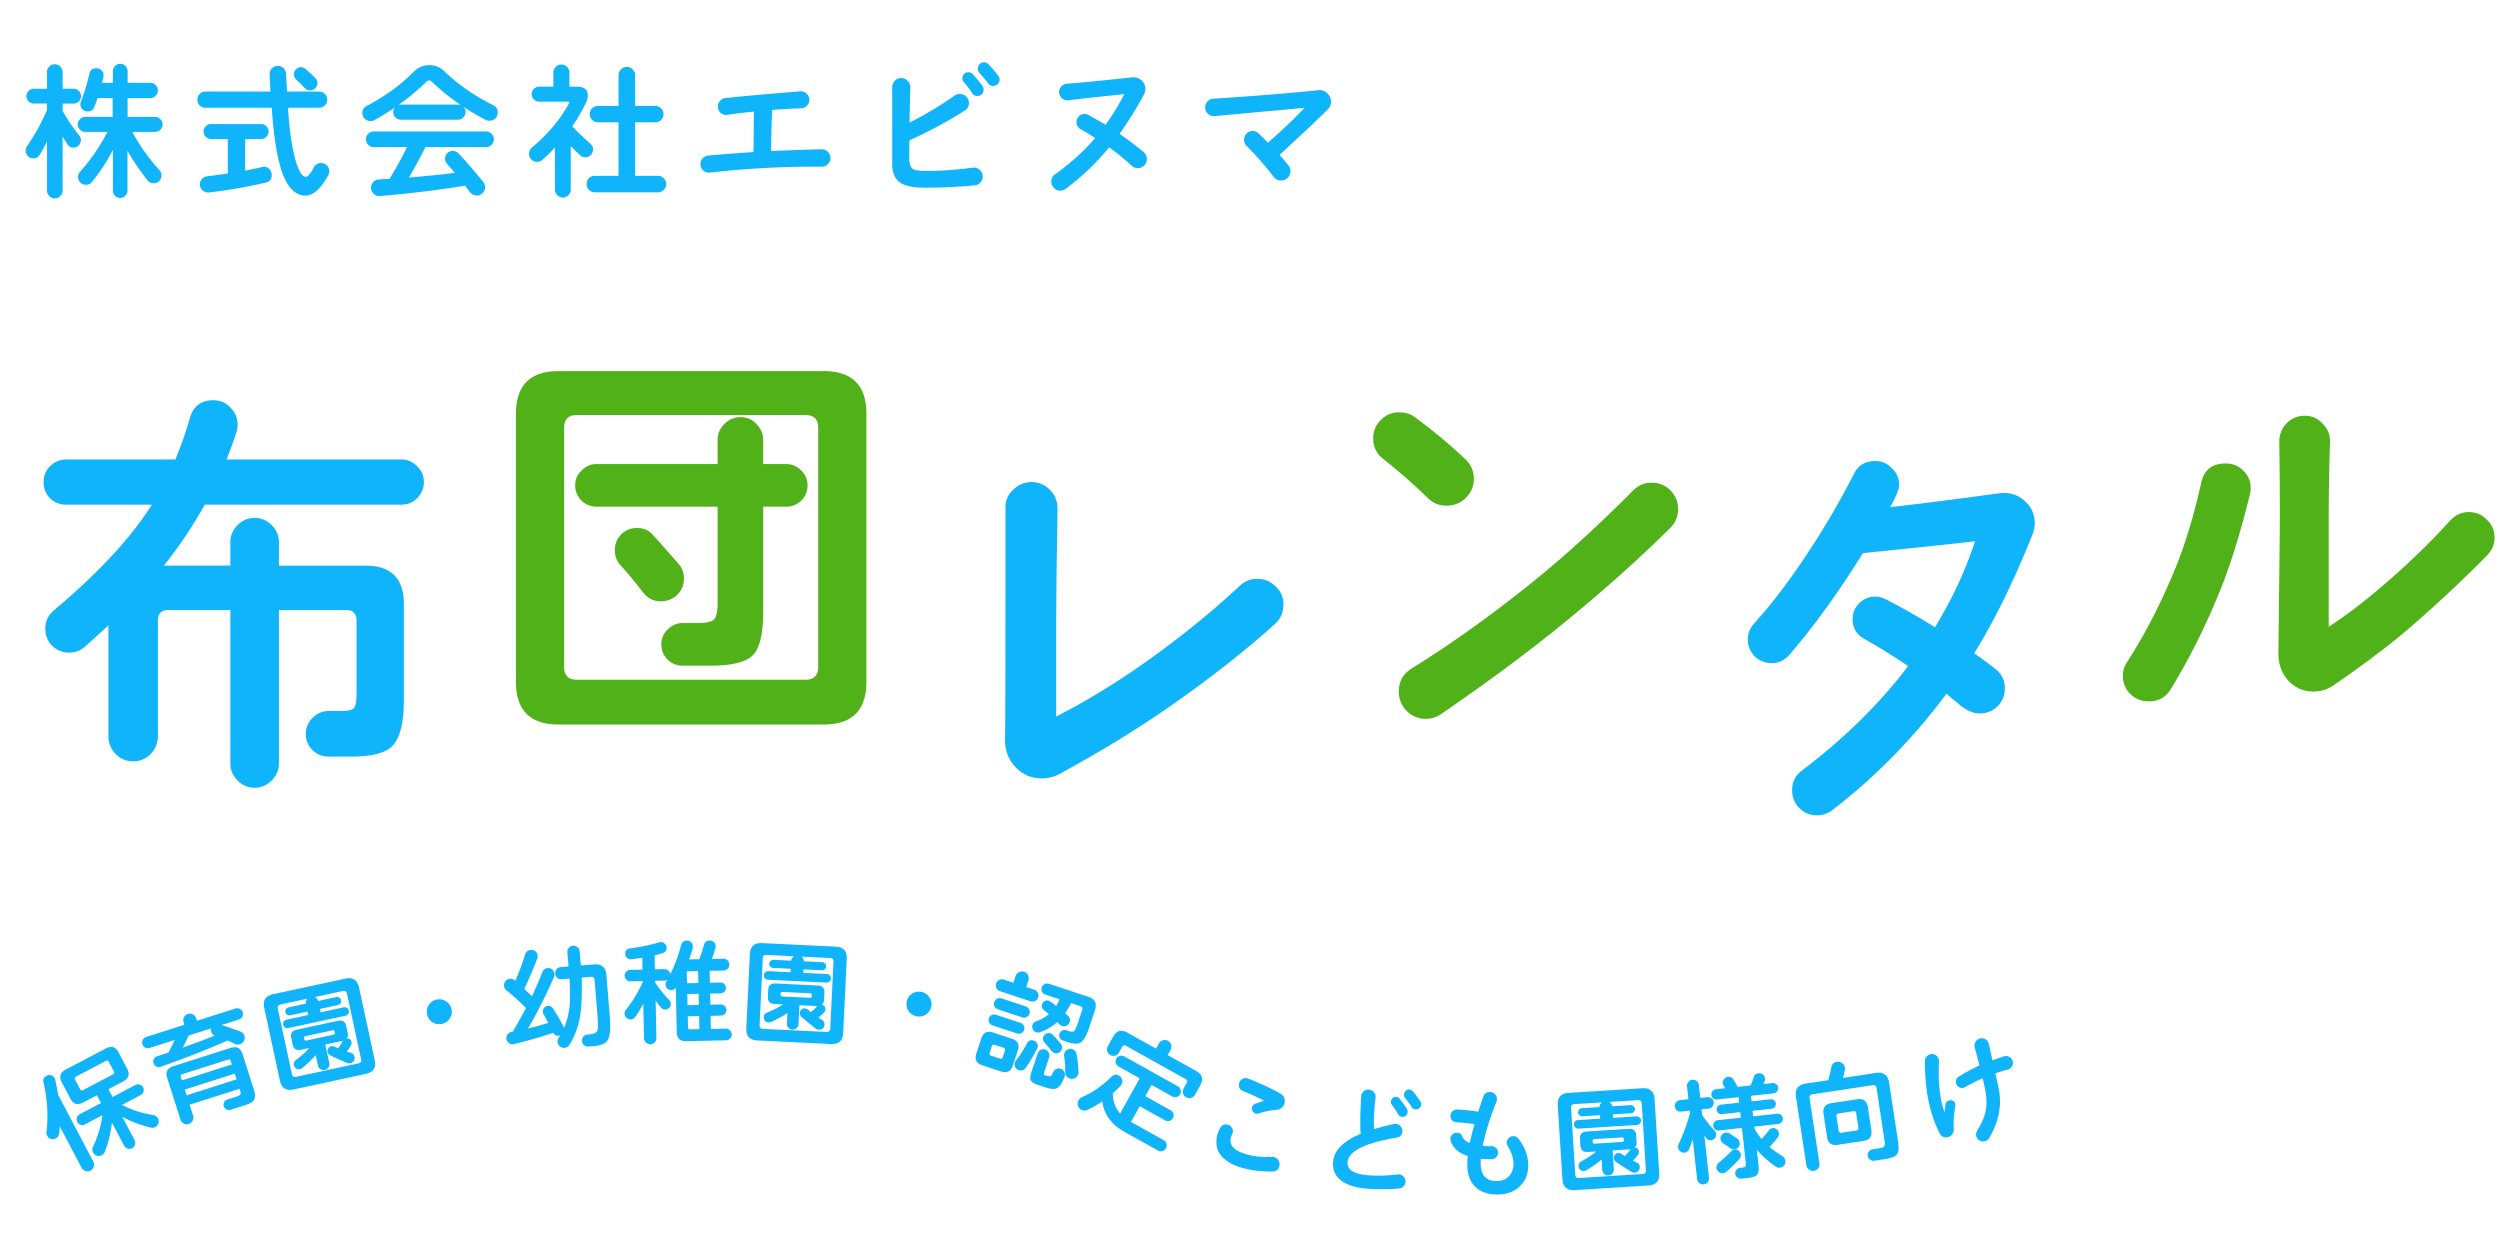
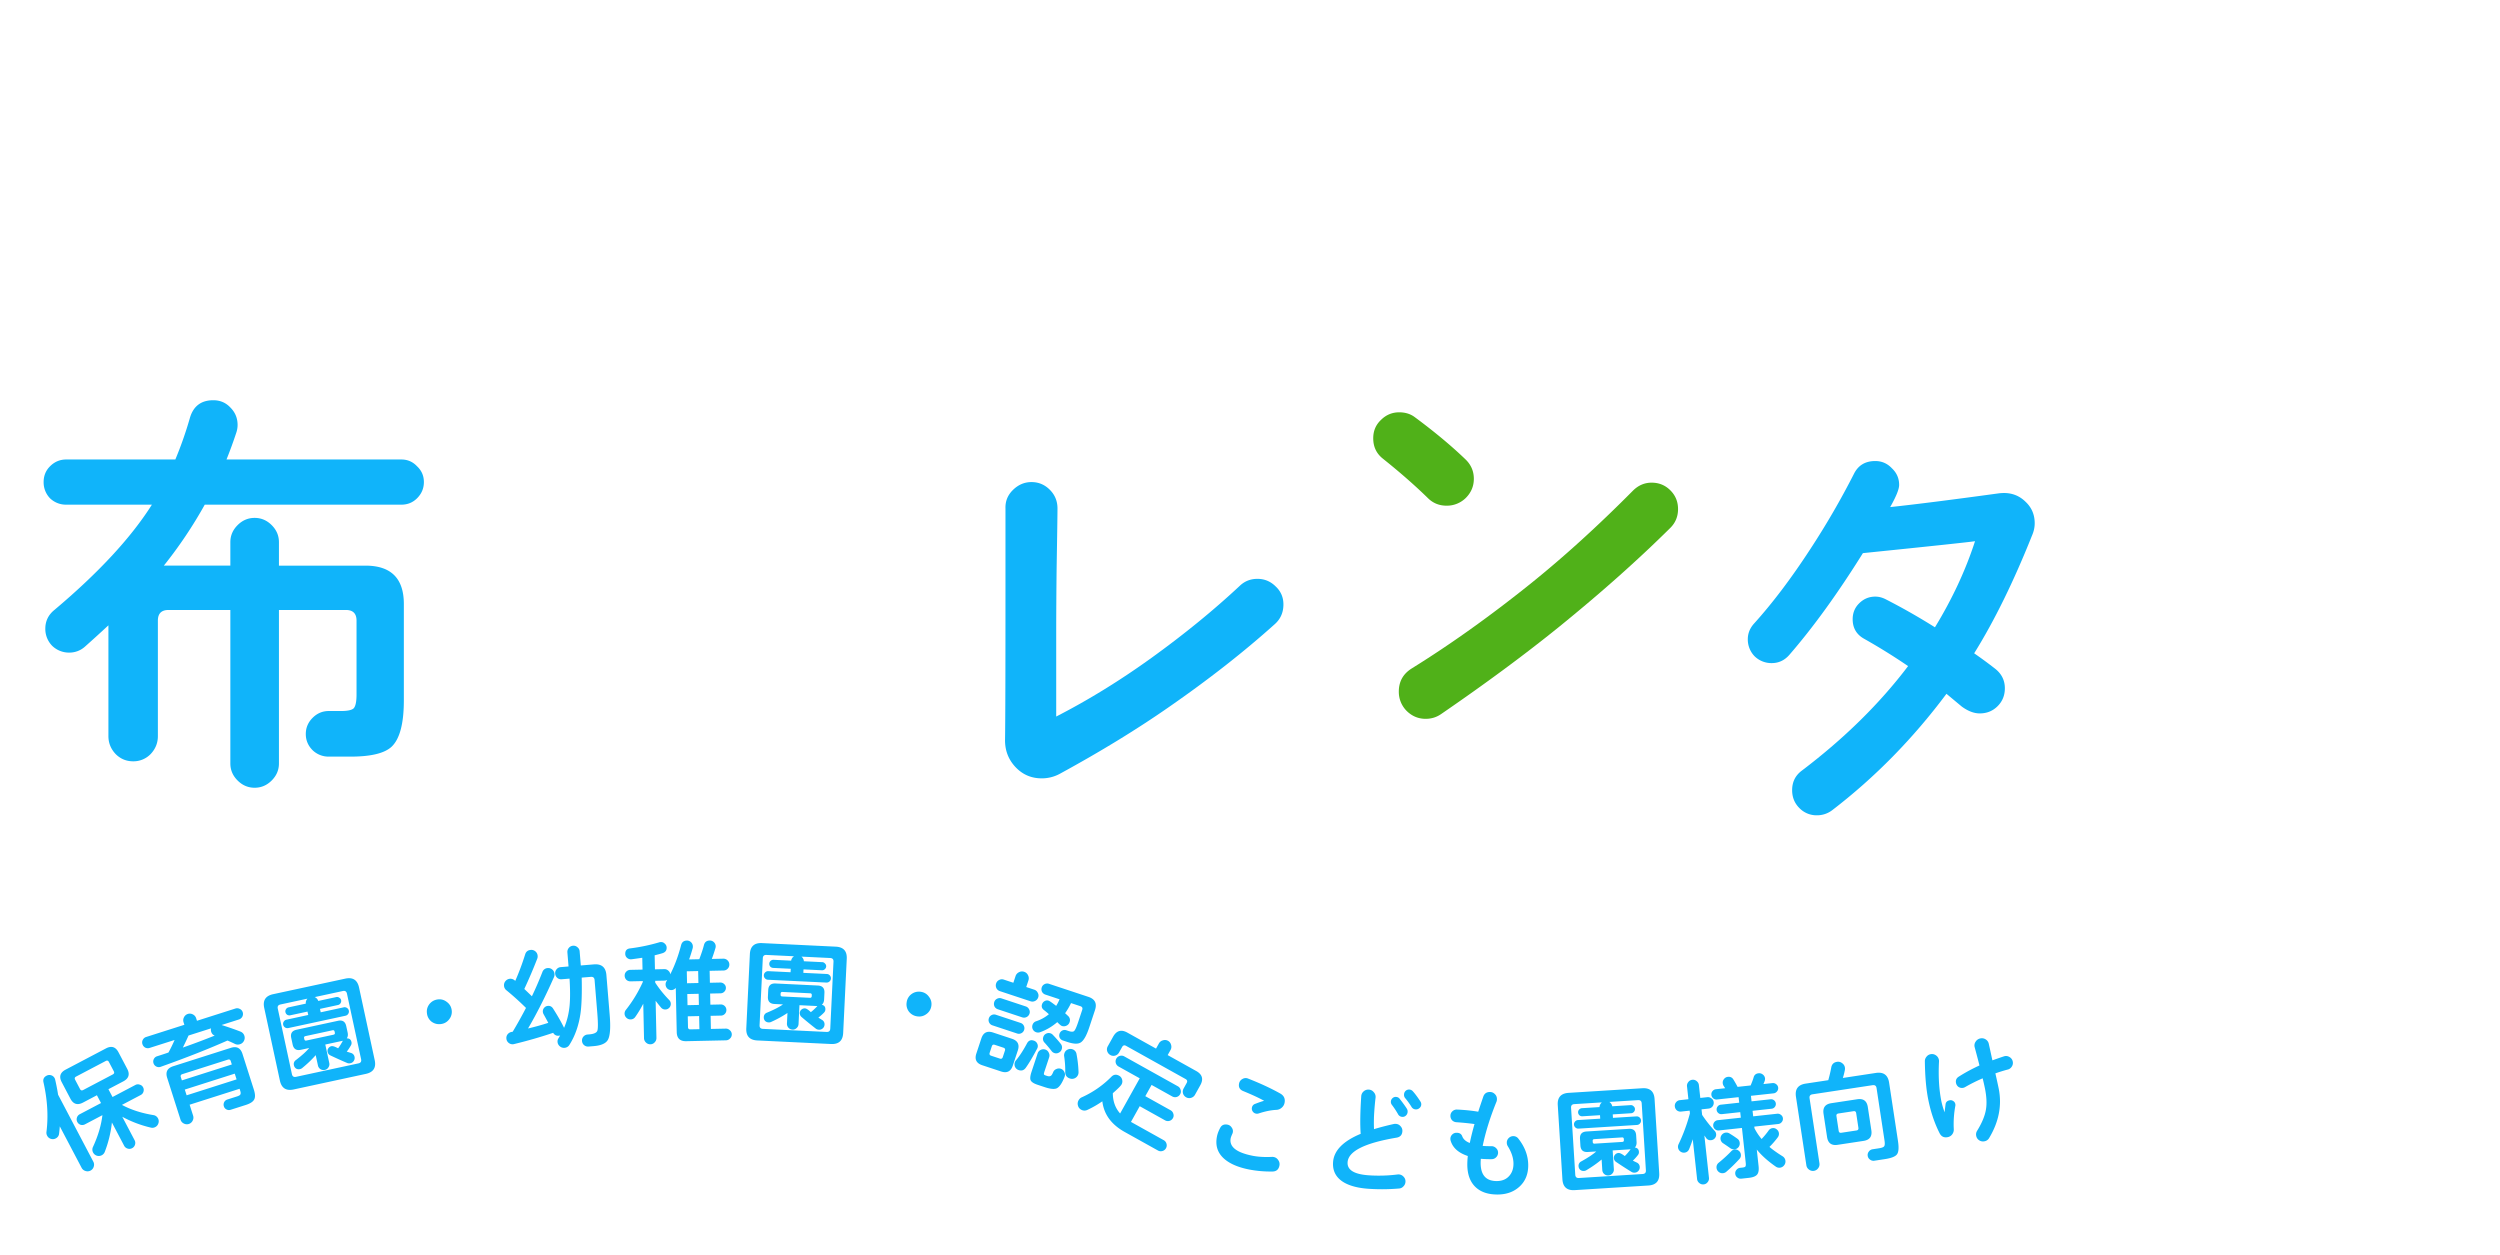
<svg xmlns="http://www.w3.org/2000/svg" width="267" height="134" fill="none">
-   <path d="M142.152 10.855c0 .327-.127.618-.38.872-1.268 1.246-2.975 2.852-5.12 4.818.243.264.555.628.936 1.093.158.19.237.402.237.634 0 .275-.1.513-.301.714a.947.947 0 0 1-.697.285.965.965 0 0 1-.809-.396 32.853 32.853 0 0 0-2.884-3.297.885.885 0 0 1-.27-.65c0-.264.09-.486.27-.666.18-.18.396-.269.65-.269.243 0 .454.085.634.254.264.253.597.586.998.998 1.543-1.363 2.848-2.604 3.915-3.724l-9.589.871a.892.892 0 0 1-.729-.237.906.906 0 0 1-.301-.682c0-.243.084-.454.253-.634.17-.19.376-.29.619-.301 4.194-.264 7.93-.565 11.205-.903.359-.043.676.063.951.317.275.242.412.544.412.903ZM122.483 16.989a.93.93 0 0 1-.285.681.898.898 0 0 1-.681.285.913.913 0 0 1-.65-.253 25.531 25.531 0 0 0-2.409-1.966 26.689 26.689 0 0 1-4.644 4.438.927.927 0 0 1-.571.19.929.929 0 0 1-.681-.285.927.927 0 0 1-.286-.681c0-.328.132-.587.397-.777 1.648-1.173 3.08-2.467 4.295-3.883-.55-.349-1.067-.66-1.553-.935a.823.823 0 0 1-.444-.76.84.84 0 0 1 .253-.619.84.84 0 0 1 .618-.254c.138 0 .275.037.413.111.686.38 1.294.73 1.822 1.046a24.78 24.78 0 0 0 1.997-3.28c-.75.084-1.886.206-3.407.364-.412.042-1.258.143-2.536.301a.923.923 0 0 1-.713-.206.875.875 0 0 1-.302-.681c0-.233.08-.433.238-.603a.89.89 0 0 1 .587-.285c.76-.053 1.886-.153 3.375-.301.867-.085 2.04-.206 3.519-.365.402-.052.75.043 1.046.286.296.243.444.56.444.95 0 .201-.053.402-.159.603a39.269 39.269 0 0 1-2.599 4.184c.951.655 1.812 1.31 2.584 1.966a.92.92 0 0 1 .332.729ZM106.761 8.493c0 .19-.069.354-.206.492a.703.703 0 0 1-.492.19.642.642 0 0 1-.555-.301c-.179-.264-.486-.629-.919-1.094a.66.66 0 0 1-.158-.46c0-.18.063-.332.19-.46a.603.603 0 0 1 .46-.205c.179 0 .332.063.459.19.338.328.692.74 1.062 1.236a.674.674 0 0 1 .159.412Zm-1.712 1.078c0 .19-.064.354-.19.492a.647.647 0 0 1-.476.19c-.243 0-.433-.111-.57-.333a9.21 9.21 0 0 0-.872-1.141.63.63 0 0 1-.159-.412c0-.18.059-.333.175-.46a.626.626 0 0 1 .459-.19.62.62 0 0 1 .476.206c.422.465.766.882 1.03 1.252a.654.654 0 0 1 .127.396Zm-.095 9.272c0 .243-.085.46-.254.65a.874.874 0 0 1-.602.301 55.035 55.035 0 0 1-5.183.253c-1.204 0-2.066-.142-2.583-.427-.698-.37-1.046-1.068-1.046-2.093V9.303a.93.93 0 0 1 .285-.682.93.93 0 0 1 .681-.285c.265 0 .492.1.682.301.2.19.296.423.285.697-.031 1.11-.058 2.362-.079 3.757 1.807-.92 3.413-1.881 4.818-2.885a.916.916 0 0 1 .555-.174c.264 0 .491.095.681.285.191.19.286.417.286.682a.907.907 0 0 1-.444.808c-1.68 1.088-3.65 2.15-5.912 3.186 0 .19-.005.575-.016 1.157v.76c0 .592.138.973.412 1.142.212.137.682.206 1.411.206 1.5 0 3.154-.117 4.961-.35a.916.916 0 0 1 .745.239c.211.18.317.412.317.697ZM88.692 16.862c0 .264-.09.486-.27.666a.904.904 0 0 1-.665.269h-.349c-2.25 0-4.316.058-6.197.174-2.07.127-3.867.28-5.388.46a.896.896 0 0 1-.714-.222.875.875 0 0 1-.3-.681c0-.243.078-.45.237-.619a.92.92 0 0 1 .602-.3c1.575-.138 3.18-.26 4.818-.365.022-1.406.037-2.848.048-4.327-.972.095-1.907.211-2.805.348a.872.872 0 0 1-.73-.206.856.856 0 0 1-.317-.681.85.85 0 0 1 .238-.602.849.849 0 0 1 .57-.301c.888-.096 2.257-.228 4.106-.397 1.712-.148 3.006-.253 3.883-.317a.852.852 0 0 1 .681.238c.201.18.302.402.302.666 0 .243-.09.454-.27.634a.9.9 0 0 1-.618.27c-.993.03-2.023.089-3.09.173-.064 1.638-.101 3.102-.112 4.39 1.511-.073 3.308-.137 5.39-.19a.83.83 0 0 1 .665.27c.19.18.285.396.285.65ZM71.163 19.651c0 .243-.09.45-.27.618a.817.817 0 0 1-.618.27h-6.751a.816.816 0 0 1-.618-.27.84.84 0 0 1-.254-.618.84.84 0 0 1 .254-.618.876.876 0 0 1 .618-.253h2.536v-5.722h-2.204a.876.876 0 0 1-.618-.254.876.876 0 0 1-.253-.618c0-.243.084-.449.253-.618a.876.876 0 0 1 .618-.253h2.204V8.034c0-.243.084-.45.253-.618.18-.18.391-.27.634-.27s.45.09.618.27c.18.169.27.375.27.618v3.28h2.155c.243 0 .45.085.618.254.17.17.254.375.254.618a.876.876 0 0 1-.254.618.841.841 0 0 1-.618.254h-2.155v5.722h2.44c.244 0 .45.09.619.269a.8.8 0 0 1 .27.602Zm-7.83-3.693a.85.85 0 0 1-.237.603.797.797 0 0 1-.587.237.813.813 0 0 1-.57-.237c-.38-.36-.708-.682-.983-.967v4.66a.772.772 0 0 1-.254.586.772.772 0 0 1-.586.254.823.823 0 0 1-.602-.254.797.797 0 0 1-.238-.586v-4.502c-.465.497-.914.935-1.347 1.316a.844.844 0 0 1-1.173-.032.823.823 0 0 1-.254-.602c0-.275.1-.497.302-.666 1.754-1.49 3.074-3.064 3.962-4.723.063-.127.026-.19-.111-.19H57.58a.76.76 0 0 1-.554-.238.778.778 0 0 1-.238-.57.76.76 0 0 1 .238-.555.76.76 0 0 1 .554-.238h1.522V7.748c0-.232.084-.433.253-.602.17-.169.37-.253.603-.253.232 0 .433.084.602.253.169.17.253.37.253.602v1.506h.761c.803 0 1.205.317 1.205.951 0 .254-.08.539-.238.856-.518 1.025-.993 1.833-1.426 2.425.538.581 1.183 1.2 1.933 1.854.19.17.285.375.285.618ZM53.158 12.028a.876.876 0 0 1-.253.618.84.84 0 0 1-.619.253.875.875 0 0 1-.396-.095 22.743 22.743 0 0 1-2.44-1.426c.18.158.269.36.269.602 0 .222-.08.412-.238.57a.778.778 0 0 1-.57.239h-6.102a.778.778 0 0 1-.571-.238.778.778 0 0 1-.238-.57c0-.191.053-.355.159-.492a25.05 25.05 0 0 1-2.187 1.347.848.848 0 0 1-.413.095.823.823 0 0 1-.602-.253.823.823 0 0 1-.253-.603c0-.348.153-.602.46-.76 1.954-1.025 3.608-2.225 4.96-3.598.497-.507 1.067-.761 1.712-.761.634 0 1.173.217 1.617.65 1.436 1.395 3.175 2.604 5.214 3.63.328.158.491.422.491.792Zm-.412 2.837a.823.823 0 0 1-.253.602.797.797 0 0 1-.587.238H45.44c-.38.782-.967 1.865-1.76 3.249 1.649-.127 3.281-.29 4.898-.491-.328-.38-.608-.703-.84-.967a.82.82 0 0 1-.206-.555c0-.222.079-.412.237-.57a.772.772 0 0 1 .587-.254c.253 0 .48.11.681.333a60.988 60.988 0 0 1 2.584 2.995c.127.159.19.344.19.555 0 .243-.09.45-.27.618a.817.817 0 0 1-.617.27c-.265 0-.508-.122-.73-.365-.18-.232-.354-.465-.523-.697-2.61.443-5.642.813-9.097 1.11a.831.831 0 0 1-.666-.239.862.862 0 0 1-.285-.65.85.85 0 0 1 .238-.602c.169-.18.37-.274.602-.285.454-.021.835-.042 1.141-.063a40.911 40.911 0 0 0 1.87-3.392h-3.566a.797.797 0 0 1-.586-.238.85.85 0 0 1-.238-.602c0-.222.08-.412.238-.57a.772.772 0 0 1 .586-.254h11.998c.233 0 .428.084.587.253a.755.755 0 0 1 .253.57ZM49.26 11.25a23.942 23.942 0 0 1-3.154-2.536.379.379 0 0 0-.27-.127.424.424 0 0 0-.3.143 24.017 24.017 0 0 1-2.964 2.473.863.863 0 0 1 .238-.032h6.102c.126 0 .243.026.348.08ZM33.901 8.874a.76.76 0 0 1-.238.554.734.734 0 0 1-.538.222.741.741 0 0 1-.587-.253 18.065 18.065 0 0 0-.903-.904.727.727 0 0 1-.238-.554c0-.212.069-.391.206-.54a.734.734 0 0 1 .539-.221c.18 0 .343.063.491.19.402.338.75.66 1.046.967a.733.733 0 0 1 .222.539Zm1.268 9.414a.89.89 0 0 1-.11.428c-.804 1.448-1.612 2.172-2.426 2.172-1.11 0-1.96-.877-2.552-2.631-.475-1.406-.818-3.514-1.03-6.324l-.031-.428h-7.085a.841.841 0 0 1-.618-.254.87.87 0 0 1-.238-.618.79.79 0 0 1 .254-.602c.169-.17.37-.254.602-.254h6.958a63.888 63.888 0 0 1-.095-1.823.859.859 0 0 1 .238-.65c.18-.179.396-.269.65-.269.232 0 .433.085.602.254.169.169.259.37.269.602.021.528.053 1.157.095 1.886h3.424c.243 0 .449.085.618.254.169.169.253.37.253.602 0 .243-.084.45-.253.618a.841.841 0 0 1-.618.254h-3.313l.016.27c.116 1.912.338 3.539.666 4.88.359 1.48.766 2.22 1.22 2.22.222 0 .507-.333.856-.999.158-.306.417-.46.776-.46.244 0 .45.085.619.254.169.17.253.375.253.618Zm-6.8 1.22a56.734 56.734 0 0 1-6.038 1.047.828.828 0 0 1-.681-.222.811.811 0 0 1-.301-.65c0-.222.073-.412.221-.57a.862.862 0 0 1 .555-.286c.75-.084 1.485-.185 2.203-.301v-3.677h-1.79a.76.76 0 0 1-.555-.238.778.778 0 0 1-.238-.57.76.76 0 0 1 .238-.555.76.76 0 0 1 .554-.238h5.341a.76.76 0 0 1 .555.238c.17.158.254.343.254.555a.755.755 0 0 1-.254.57.76.76 0 0 1-.555.238h-1.695v3.376a45.648 45.648 0 0 0 1.806-.38.806.806 0 0 1 .222-.032c.243 0 .439.09.587.27.148.179.222.39.222.633 0 .423-.217.687-.65.793ZM17.37 13.28a.755.755 0 0 1-.253.57.76.76 0 0 1-.555.238h-2.425c.76 1.437 1.727 2.8 2.9 4.09a.784.784 0 0 1 .206.554.85.85 0 0 1-.237.602.797.797 0 0 1-.587.238.783.783 0 0 1-.65-.301 22.761 22.761 0 0 1-2.155-3.186v4.28a.71.71 0 0 1-.238.538.71.71 0 0 1-.539.238.76.76 0 0 1-.554-.238.734.734 0 0 1-.222-.538v-4.359a20.57 20.57 0 0 1-2.235 3.423.783.783 0 0 1-.65.302.85.85 0 0 1-.602-.238.85.85 0 0 1-.238-.602c0-.201.074-.386.222-.555a20.407 20.407 0 0 0 2.916-4.248H9.097a.76.76 0 0 1-.555-.238.778.778 0 0 1-.238-.57.76.76 0 0 1 .238-.555.76.76 0 0 1 .555-.238h2.932v-2.012h-1.6c-.117.327-.239.65-.365.966-.117.307-.35.46-.698.46a.788.788 0 0 1-.554-.222.734.734 0 0 1-.222-.539c0-.106.015-.2.047-.285.38-.972.682-1.96.904-2.964.084-.401.338-.602.76-.602.212 0 .391.074.54.222a.733.733 0 0 1 .221.539.811.811 0 0 1-.016.158l-.142.634h1.157V7.606a.788.788 0 0 1 .792-.793.71.71 0 0 1 .539.238.76.76 0 0 1 .238.555v1.236h2.409c.222 0 .412.08.57.238.17.158.254.348.254.57a.772.772 0 0 1-.254.587.778.778 0 0 1-.57.238h-2.41v2.012h2.933a.76.76 0 0 1 .555.238.738.738 0 0 1 .253.555Zm-8.717-3.011a.788.788 0 0 1-.792.793H6.688v.776c.454.845 1.051 1.727 1.79 2.646.106.127.16.291.16.492a.76.76 0 0 1-.239.554.71.71 0 0 1-.538.238.722.722 0 0 1-.65-.349c-.117-.18-.29-.454-.523-.824v5.754a.772.772 0 0 1-.254.586.755.755 0 0 1-.57.254.823.823 0 0 1-.603-.254.797.797 0 0 1-.237-.586v-5.247c-.19.391-.444.856-.761 1.395-.159.275-.391.412-.698.412a.797.797 0 0 1-.586-.237.832.832 0 0 1-.095-1.046 22.998 22.998 0 0 0 2.14-3.883v-.682H3.613a.788.788 0 0 1-.793-.793c0-.221.08-.406.238-.554a.76.76 0 0 1 .555-.238h1.41V7.701c0-.233.08-.428.238-.587.17-.169.37-.253.603-.253.221 0 .412.084.57.253.17.159.254.354.254.587v1.775H7.86a.76.76 0 0 1 .554.238.727.727 0 0 1 .238.554Z" fill="#10B4FA" />
-   <path d="M266.418 57.421c0 .698-.258 1.32-.774 1.867-2.277 2.337-4.978 4.871-8.105 7.603-2.094 1.821-4.856 3.916-8.286 6.283a3.8 3.8 0 0 1-2.185.683c-1.063 0-1.958-.394-2.687-1.184-.698-.789-1.047-1.73-1.047-2.823.03-2.822.076-6.92.137-12.292.03-3.127.015-6.572-.046-10.336 0-.789.258-1.457.774-2.003.547-.546 1.199-.82 1.958-.82.759 0 1.396.289 1.912.866.547.546.805 1.199.774 1.957a254.555 254.555 0 0 0-.136 8.469v11.246c2.276-1.457 4.917-3.552 7.922-6.283a79.425 79.425 0 0 0 5.053-5.054c.547-.607 1.215-.91 2.004-.91.759 0 1.396.272 1.912.819.546.516.82 1.153.82 1.912Zm-26.043-5.282c0 .213-.031.44-.091.683-.972 3.946-1.989 7.255-3.051 9.926-1.578 3.946-3.384 7.573-5.418 10.881-.516.85-1.29 1.275-2.322 1.275a2.754 2.754 0 0 1-1.958-.774c-.546-.546-.819-1.199-.819-1.957 0-.517.152-1.002.455-1.457 1.882-2.914 3.582-6.208 5.099-9.88 1.093-2.641 2.034-5.737 2.823-9.288.304-1.366 1.169-2.05 2.595-2.05.759 0 1.397.259 1.913.775s.774 1.138.774 1.866Z" fill="#50B119" />
  <path d="M217.033 57.161c-1.973 4.948-4.037 9.152-6.192 12.612a47.406 47.406 0 0 1 2.231 1.64c.698.545 1.047 1.244 1.047 2.093 0 .76-.258 1.397-.774 1.913s-1.153.774-1.912.774c-.607 0-1.244-.243-1.912-.729l-1.639-1.366c-3.582 4.796-7.649 8.94-12.202 12.43a2.664 2.664 0 0 1-1.639.546 2.544 2.544 0 0 1-1.867-.774c-.516-.516-.774-1.153-.774-1.912 0-.88.349-1.578 1.047-2.094 4.523-3.43 8.302-7.148 11.337-11.155a64.414 64.414 0 0 0-4.689-2.914c-.82-.455-1.23-1.153-1.23-2.094 0-.668.228-1.23.683-1.685.486-.486 1.063-.728 1.73-.728.365 0 .729.09 1.093.273a67.86 67.86 0 0 1 5.281 3.005c1.852-3.036 3.279-6.101 4.28-9.197-.546.09-4.538.516-11.974 1.275-2.671 4.28-5.281 7.891-7.831 10.836-.516.607-1.153.91-1.912.91a2.57 2.57 0 0 1-1.821-.728 2.57 2.57 0 0 1-.729-1.821c0-.608.213-1.154.637-1.64 2.004-2.215 4.022-4.886 6.056-8.013a85.018 85.018 0 0 0 4.644-8.013c.455-.91 1.214-1.366 2.276-1.366.698 0 1.29.258 1.776.774.516.486.774 1.078.774 1.776 0 .455-.319 1.244-.956 2.367 2.58-.273 6.42-.758 11.519-1.456a4.49 4.49 0 0 1 .637-.046c.911 0 1.685.319 2.322.956.638.607.956 1.366.956 2.276 0 .425-.091.85-.273 1.275Z" fill="#10B4FA" />
  <path d="M157.406 51.138c0 .79-.288 1.472-.865 2.049a2.88 2.88 0 0 1-2.049.82c-.789 0-1.457-.274-2.003-.82-1.366-1.336-2.96-2.732-4.781-4.189-.698-.546-1.047-1.275-1.047-2.185 0-.79.273-1.442.82-1.958.546-.546 1.199-.82 1.957-.82.638 0 1.184.167 1.639.501 2.095 1.548 3.901 3.05 5.419 4.508.607.576.91 1.274.91 2.094Zm21.809 3.233c0 .789-.273 1.456-.82 2.003-3.46 3.43-7.436 6.966-11.929 10.608-3.642 2.944-7.831 6.04-12.566 9.288-.485.334-1.032.501-1.639.501-.789 0-1.472-.288-2.049-.865a2.88 2.88 0 0 1-.819-2.049c0-1.062.455-1.882 1.366-2.459 4.158-2.58 8.392-5.6 12.703-9.06 3.551-2.853 7.193-6.162 10.927-9.925.576-.577 1.244-.865 2.003-.865.789 0 1.457.273 2.003.82.547.545.82 1.213.82 2.002Z" fill="#50B119" />
  <path d="M137.07 64.552c0 .85-.303 1.548-.91 2.095-3.309 2.974-7.088 5.934-11.337 8.878-3.4 2.368-7.27 4.735-11.61 7.103a4 4 0 0 1-1.958.5c-1.123 0-2.064-.41-2.823-1.229-.758-.82-1.123-1.806-1.092-2.96.03-2.002.045-7.345.045-16.026v-8.605c-.03-.758.228-1.411.774-1.957.577-.577 1.245-.865 2.003-.865.759 0 1.412.273 1.958.82.547.545.82 1.213.82 2.002 0 .607-.031 2.717-.091 6.329a641.59 641.59 0 0 0-.046 6.693v9.197c3.43-1.76 6.83-3.855 10.199-6.283 3.49-2.52 6.632-5.084 9.424-7.695.516-.485 1.139-.728 1.867-.728.759 0 1.412.273 1.958.82.546.515.819 1.153.819 1.911Z" fill="#10B4FA" />
-   <path d="M92.53 72.825c0 3.036-1.517 4.553-4.553 4.553h-28.32c-3.034 0-4.552-1.517-4.552-4.553V44.187c0-3.035 1.518-4.553 4.553-4.553h28.32c3.035 0 4.552 1.518 4.552 4.553v28.638Zm-5.145-1.593V45.69c0-.91-.455-1.366-1.366-1.366H61.616c-.91 0-1.366.455-1.366 1.366v25.542c0 .91.455 1.366 1.366 1.366h24.403c.911 0 1.366-.456 1.366-1.366Zm-1.138-19.396c0 .638-.228 1.184-.683 1.64a2.262 2.262 0 0 1-1.593.637h-2.459v11.154c0 2.429-.38 4.007-1.138 4.736-.729.728-2.246 1.092-4.553 1.092h-2.914a2.262 2.262 0 0 1-1.593-.637 2.236 2.236 0 0 1-.683-1.64c0-.637.227-1.168.683-1.593.455-.455.986-.683 1.593-.683h1.548c.941 0 1.533-.121 1.776-.364.273-.243.41-.835.41-1.776v-10.29H63.71a2.262 2.262 0 0 1-1.594-.637 2.235 2.235 0 0 1-.683-1.639c0-.637.227-1.168.683-1.593.455-.456.986-.683 1.593-.683h12.93v-2.55c0-.668.243-1.244.729-1.73s1.062-.729 1.73-.729c.668 0 1.23.243 1.685.729.485.486.728 1.062.728 1.73v2.55h2.459c.607 0 1.138.227 1.593.683.456.425.683.956.683 1.593Zm-13.203 9.971c0 .668-.243 1.245-.729 1.73a2.444 2.444 0 0 1-1.73.683c-.79 0-1.427-.319-1.912-.956a47.358 47.358 0 0 0-2.413-2.914c-.395-.425-.592-.956-.592-1.593 0-.668.227-1.23.683-1.685.455-.455 1.017-.683 1.684-.683.699 0 1.26.243 1.685.729.637.698 1.578 1.76 2.823 3.187.334.425.5.925.5 1.502Z" fill="#50B119" />
  <path d="M45.271 51.486c0 .668-.243 1.245-.729 1.73-.455.456-1.016.683-1.684.683h-20.99a46.932 46.932 0 0 1-4.37 6.51h7.103v-2.503c0-.698.258-1.305.774-1.821s1.123-.774 1.82-.774c.699 0 1.306.258 1.822.774s.774 1.123.774 1.82v2.505h9.242c2.732 0 4.098 1.366 4.098 4.098v10.29c0 2.488-.44 4.142-1.32 4.962-.76.698-2.216 1.047-4.371 1.047h-2.322a2.444 2.444 0 0 1-1.73-.683c-.486-.486-.729-1.062-.729-1.73 0-.668.243-1.244.729-1.73.485-.486 1.062-.728 1.73-.728h1.32c.668 0 1.108-.092 1.32-.274.213-.212.32-.713.32-1.502v-7.877c0-.759-.38-1.138-1.139-1.138h-7.148v16.39c0 .699-.258 1.306-.774 1.822s-1.123.774-1.821.774-1.305-.258-1.821-.774-.774-1.123-.774-1.821V65.145h-6.602c-.759 0-1.138.38-1.138 1.138v12.339c0 .728-.258 1.366-.774 1.912a2.544 2.544 0 0 1-1.867.774c-.729 0-1.35-.258-1.867-.774-.516-.546-.774-1.184-.774-1.912V66.784c-.85.79-1.684 1.548-2.504 2.276a2.481 2.481 0 0 1-1.685.638 2.57 2.57 0 0 1-1.82-.728 2.57 2.57 0 0 1-.73-1.822c0-.789.304-1.441.911-1.957 4.735-3.977 8.226-7.74 10.472-11.292H7.072a2.444 2.444 0 0 1-1.73-.683 2.444 2.444 0 0 1-.683-1.73c0-.668.227-1.23.683-1.684.485-.486 1.062-.729 1.73-.729h11.655a40.152 40.152 0 0 0 1.548-4.416c.365-1.275 1.2-1.912 2.504-1.912.729 0 1.336.258 1.822.774.516.516.774 1.138.774 1.866 0 .273-.046.547-.137.82a47.482 47.482 0 0 1-1.047 2.868h18.667c.668 0 1.23.243 1.684.728.486.456.729 1.017.729 1.685ZM15.283 116.127c.077.146.09.303.038.47a.575.575 0 0 1-.292.35l-2.007 1.056c.964.519 2.084.882 3.36 1.089a.657.657 0 0 1 .494.355.639.639 0 0 1 .039.526.654.654 0 0 1-.335.4.664.664 0 0 1-.476.055 12.155 12.155 0 0 1-3.045-1.157l1.316 2.501c.08.153.095.314.043.481a.61.61 0 0 1-.308.372.607.607 0 0 1-.481.043.607.607 0 0 1-.373-.308l-1.304-2.478a12.337 12.337 0 0 1-.76 3.131.686.686 0 0 1-.845.416.681.681 0 0 1-.401-.335.657.657 0 0 1-.013-.609c.541-1.172.876-2.3 1.005-3.386l-1.864.981a.618.618 0 0 1-.464.049.617.617 0 0 1-.398-.757.597.597 0 0 1 .297-.367l2.28-1.2-.438-.833-1.491.785c-.585.307-1.031.169-1.34-.416l-.928-1.766c-.308-.584-.17-1.031.416-1.338l4.31-2.268c.584-.308 1.03-.169 1.338.416l.93 1.765c.307.585.168 1.031-.417 1.339l-1.59.837.439.833 2.445-1.287a.554.554 0 0 1 .46-.031c.163.044.283.14.36.286Zm-9.442-.968c.019.036.036.088.053.154.13.566.233 1.1.31 1.601l3.762 7.15a.677.677 0 0 1 .045.536.676.676 0 0 1-.341.417.676.676 0 0 1-.537.045.68.68 0 0 1-.417-.341l-2.331-4.43c-.014.222-.038.478-.073.766a.632.632 0 0 1-.355.523.657.657 0 0 1-.52.05.66.66 0 0 1-.4-.335.667.667 0 0 1-.075-.409c.21-1.66.104-3.42-.315-5.281-.077-.324.03-.563.323-.717a.63.63 0 0 1 .493-.049.624.624 0 0 1 .378.32Zm6.314-.746-.525-.998c-.077-.147-.189-.181-.335-.104l-3.169 1.667c-.146.077-.18.189-.104.335l.525.998c.077.146.189.181.335.104l3.169-1.668c.146-.077.18-.188.104-.334ZM25.92 108.1a.614.614 0 0 1-.402.779l-1.854.591c.84.269 1.508.503 2.005.7a.692.692 0 0 1 .429.448.692.692 0 0 1-.047.548.69.69 0 0 1-.42.355.693.693 0 0 1-.529-.026 17.494 17.494 0 0 0-.806-.367c-1.99.885-4.366 1.821-7.13 2.806a.595.595 0 0 1-.771-.379.574.574 0 0 1 .037-.454.557.557 0 0 1 .337-.289c.551-.176.96-.31 1.224-.404.247-.451.464-.897.653-1.339l-2.668.85a.614.614 0 0 1-.466-.033.63.63 0 0 1-.301-.373.574.574 0 0 1 .037-.454c.08-.155.2-.258.357-.308l4.085-1.303-.087-.271a.677.677 0 0 1 .05-.536.679.679 0 0 1 .409-.352.682.682 0 0 1 .536.051.678.678 0 0 1 .351.408l.087.271 4.108-1.309a.597.597 0 0 1 .47.045.557.557 0 0 1 .305.345Zm1.195 8.281c.15.472.159.825.025 1.058-.126.231-.42.421-.885.569l-1.63.519a.558.558 0 0 1-.442-.041.541.541 0 0 1-.273-.329.582.582 0 0 1 .029-.439.56.56 0 0 1 .337-.289l1.062-.339c.173-.055.283-.12.328-.195.05-.086.05-.211-.003-.377l-.075-.236-5.336 1.701.372 1.169a.678.678 0 0 1-.05.536.679.679 0 0 1-.408.352.682.682 0 0 1-.537-.051.677.677 0 0 1-.35-.408l-1.423-4.463c-.201-.629.013-1.044.643-1.245l6.151-1.961c.63-.201 1.045.014 1.246.644l1.219 3.825Zm-4.172-5.785-.012.004c-.184-.062-.31-.2-.378-.412a.651.651 0 0 1-.011-.361l-2.409.768c-.113.27-.314.698-.604 1.285a83.092 83.092 0 0 0 3.414-1.284Zm1.817 3.089-.113-.354c-.05-.158-.154-.211-.311-.161l-4.864 1.55c-.158.051-.211.154-.161.312l.113.354 5.336-1.701Zm.508 1.594-.196-.614-5.336 1.701.196.614 5.336-1.701ZM40.018 113.22c.175.807-.142 1.298-.95 1.472l-7.703 1.662c-.808.174-1.299-.143-1.473-.95l-1.672-7.753c-.174-.807.143-1.298.95-1.472l7.704-1.661c.808-.175 1.298.142 1.473.95l1.671 7.752Zm-1.452-.093-1.51-7.001c-.052-.242-.2-.337-.442-.285l-3.004.648a.69.69 0 0 1 .38.412l1.927-.415a.388.388 0 0 1 .32.071.385.385 0 0 1 .195.262.426.426 0 0 1-.068.331.408.408 0 0 1-.264.184l-1.926.415.078.364 2.459-.531a.44.44 0 0 1 .344.066.44.44 0 0 1 .2.286.441.441 0 0 1-.065.344.44.44 0 0 1-.286.201l-6.117 1.319a.443.443 0 0 1-.343-.065.443.443 0 0 1-.201-.287.44.44 0 0 1 .065-.343.445.445 0 0 1 .286-.202l2.326-.501-.079-.363-1.84.397a.453.453 0 0 1-.33-.056.45.45 0 0 1-.186-.277.406.406 0 0 1 .058-.317.425.425 0 0 1 .274-.198l1.841-.397a.692.692 0 0 1 .177-.533l-2.883.622c-.242.052-.337.199-.285.442l1.51 7.001c.052.242.2.337.442.285l6.662-1.437c.242-.052.337-.199.285-.442Zm-1.031-1.843a.479.479 0 0 1-.051.353 5.56 5.56 0 0 1-.45.68c.019.004.164.049.435.134a.528.528 0 0 1 .396.422.559.559 0 0 1-.084.436.537.537 0 0 1-.353.241.55.55 0 0 1-.334-.016 44.056 44.056 0 0 1-1.825-.824.526.526 0 0 1-.28-.358.489.489 0 0 1 .07-.382.526.526 0 0 1 .341-.239c.137-.029.373.047.708.228.16-.203.326-.468.501-.793l.01-.014-.06.013-1.818.391.426 1.975a.594.594 0 0 1-.09.463.568.568 0 0 1-.385.273.611.611 0 0 1-.736-.475l-.238-1.102c-.42.479-.908.943-1.462 1.392a.543.543 0 0 1-.231.101.545.545 0 0 1-.407-.064.547.547 0 0 1-.227-.344.51.51 0 0 1 .199-.55c.66-.506 1.137-.938 1.431-1.298l-.884.191c-.485.105-.779-.085-.884-.57l-.148-.69c-.105-.485.085-.779.57-.884l4.42-.953c.485-.105.78.085.884.57l.15.69c.053.25.022.456-.096.616.277-.009.444.12.502.387Zm-1.775-.999-.023-.109c-.027-.122-.1-.169-.221-.143l-2.895.624c-.122.027-.169.1-.143.221l.024.109c.026.121.1.169.22.143l2.895-.624c.122-.027.17-.1.143-.221ZM48.238 107.866a1.26 1.26 0 0 1-.26.988c-.216.29-.505.46-.865.512-.368.053-.7-.025-.997-.233a1.295 1.295 0 0 1-.515-.89c-.053-.368.03-.697.246-.986.226-.291.522-.463.89-.516.36-.051.685.035.977.261.297.216.472.504.524.864ZM65.117 108.427c.109 1.326.044 2.202-.194 2.627-.217.383-.72.607-1.511.672l-.556.046a.65.65 0 0 1-.472-.148.621.621 0 0 1-.223-.442.623.623 0 0 1 .148-.472.655.655 0 0 1 .441-.223l.173-.014c.502-.041.794-.173.875-.395.08-.231.077-.881-.012-1.951l-.284-3.458c-.02-.247-.155-.361-.401-.34l-.976.08c.037 1.655-.004 2.918-.123 3.79-.183 1.3-.579 2.431-1.188 3.393a.659.659 0 0 1-.52.316.678.678 0 0 1-.512-.169.658.658 0 0 1-.237-.465.562.562 0 0 1 .083-.355c.065-.113.13-.222.197-.327a.765.765 0 0 1-.148.024.59.59 0 0 1-.597-.311 50.45 50.45 0 0 1-4.178 1.202.631.631 0 0 1-.544-.104.634.634 0 0 1-.276-.487.631.631 0 0 1 .136-.459.696.696 0 0 1 .415-.246l.123-.022c.452-.75.925-1.597 1.42-2.542a29.52 29.52 0 0 0-2.096-1.891.652.652 0 0 1-.251-.477.659.659 0 0 1 .158-.498.678.678 0 0 1 .976-.08l.066.057c.398-.903.752-1.848 1.06-2.835.092-.29.29-.447.595-.472a.656.656 0 0 1 .498.158.658.658 0 0 1 .237.465.662.662 0 0 1-.037.302 52.46 52.46 0 0 1-1.386 3.247c.188.175.458.435.81.779.368-.76.741-1.62 1.118-2.579a.63.63 0 0 1 .574-.433.642.642 0 0 1 .485.159.658.658 0 0 1 .237.466.664.664 0 0 1-.047.327c-.93 2.099-1.856 3.932-2.78 5.5a27.391 27.391 0 0 0 2.164-.601 42.818 42.818 0 0 0-.498-.916.626.626 0 0 1-.083-.254.573.573 0 0 1 .138-.434.575.575 0 0 1 .406-.208c.23-.019.412.074.545.279.457.716.834 1.373 1.132 1.97.01.024.025.056.045.096.314-.714.513-1.522.596-2.424.063-.743.06-1.687-.01-2.834l-.84.069a.624.624 0 0 1-.472-.147.666.666 0 0 1-.224-.454.609.609 0 0 1 .149-.46.603.603 0 0 1 .44-.235l.84-.07-.123-1.494a.663.663 0 0 1 .147-.484.643.643 0 0 1 .453-.237.605.605 0 0 1 .473.16c.142.113.22.26.235.441l.124 1.507 1.396-.115c.823-.068 1.269.309 1.337 1.133l.354 4.297ZM78.155 110.461a.591.591 0 0 1-.189.451.598.598 0 0 1-.43.195l-4.249.092c-.66.014-.998-.309-1.012-.97l-.103-4.72a.619.619 0 0 1-.903.069.628.628 0 0 1-.103-.753l.095-.176a.592.592 0 0 1-.283.081l-1.003.021.004.199c.427.651.924 1.269 1.49 1.851.11.113.167.249.17.406a.571.571 0 0 1-.164.424.572.572 0 0 1-.418.183.574.574 0 0 1-.463-.213 15.27 15.27 0 0 1-.573-.719l.086 3.964a.645.645 0 0 1-.188.476.607.607 0 0 1-.454.208.644.644 0 0 1-.475-.188.646.646 0 0 1-.209-.467l-.08-3.679c-.27.518-.552.987-.85 1.406a.591.591 0 0 1-.501.272.609.609 0 0 1-.45-.177.607.607 0 0 1-.196-.442.623.623 0 0 1 .14-.399 14.043 14.043 0 0 0 1.807-2.977l-.002-.099-1.313.029a.622.622 0 0 1-.438-.164.633.633 0 0 1-.183-.443.573.573 0 0 1 .165-.425.598.598 0 0 1 .43-.195l1.312-.028-.027-1.264c-.461.068-.844.122-1.15.161a.607.607 0 0 1-.46-.138.554.554 0 0 1-.208-.43c-.008-.355.161-.553.507-.593a19.38 19.38 0 0 0 3.122-.65.611.611 0 0 1 .173-.029.552.552 0 0 1 .425.177.555.555 0 0 1 .195.417c.007.297-.138.494-.433.592-.197.062-.48.138-.85.229l.032 1.499 1.003-.022a.576.576 0 0 1 .425.164.547.547 0 0 1 .207.393c.476-.936.862-1.977 1.16-3.124.084-.316.287-.477.609-.484a.608.608 0 0 1 .45.176.623.623 0 0 1 .195.454.596.596 0 0 1-.02.187c-.123.448-.25.848-.383 1.198l1.09-.024c.227-.591.393-1.099.5-1.523.084-.307.287-.465.61-.472a.612.612 0 0 1 .45.176.61.61 0 0 1 .162.641c-.123.416-.251.799-.384 1.149l1.226-.027a.61.61 0 0 1 .45.177.607.607 0 0 1 .196.442.61.61 0 0 1-.176.45.611.611 0 0 1-.442.195l-1.487.032.028 1.276 1.115-.024a.562.562 0 0 1 .412.165.519.519 0 0 1 .182.392.56.56 0 0 1-.164.413.558.558 0 0 1-.405.182l-1.115.024.026 1.19 1.102-.024a.572.572 0 0 1 .425.164.573.573 0 0 1 .183.418.575.575 0 0 1-.165.425.571.571 0 0 1-.417.182l-1.103.024.03 1.4 1.586-.034a.593.593 0 0 1 .438.176.577.577 0 0 1 .208.429Zm-3.565-5.475-.027-1.276-1.214.026.027 1.276 1.214-.026Zm.051 2.341-.026-1.189-1.214.026.026 1.19 1.214-.027Zm.056 2.59-.03-1.4-1.214.026.025 1.152c.003.165.088.246.253.242l.966-.02ZM90.051 110.322c-.04.825-.472 1.217-1.297 1.178l-7.872-.38c-.825-.04-1.218-.472-1.178-1.297l.382-7.922c.04-.825.473-1.217 1.298-1.178l7.871.38c.826.04 1.218.472 1.178 1.297l-.382 7.922Zm-1.379-.464.345-7.154c.012-.247-.106-.377-.353-.389l-3.07-.148a.69.69 0 0 1 .261.496l1.968.095a.39.39 0 0 1 .29.151.388.388 0 0 1 .123.303.426.426 0 0 1-.151.303.406.406 0 0 1-.303.11l-1.968-.095-.018.371 2.512.121a.441.441 0 0 1 .316.152.439.439 0 0 1 .12.328.439.439 0 0 1-.151.315.438.438 0 0 1-.329.121l-6.25-.301a.442.442 0 0 1-.316-.152.44.44 0 0 1-.12-.328.443.443 0 0 1 .152-.316.441.441 0 0 1 .328-.12l2.376.114.018-.371-1.881-.091a.444.444 0 0 1-.304-.138.449.449 0 0 1-.108-.316.407.407 0 0 1 .138-.291.427.427 0 0 1 .316-.121l1.881.091a.69.69 0 0 1 .308-.469l-2.946-.142c-.247-.012-.377.106-.389.353l-.345 7.154c-.012.247.106.377.353.389l6.808.328c.247.012.377-.105.389-.353Zm-.522-2.047a.48.48 0 0 1-.14.328c-.156.166-.36.346-.609.541l.386.242a.53.53 0 0 1 .273.51.56.56 0 0 1-.193.4.537.537 0 0 1-.404.141.545.545 0 0 1-.318-.102 42.24 42.24 0 0 1-1.551-1.266.526.526 0 0 1-.179-.418.488.488 0 0 1 .166-.351.526.526 0 0 1 .392-.143c.14.007.349.141.625.403.206-.156.436-.368.689-.637l.012-.012-.061-.003-1.857-.089-.097 2.017a.593.593 0 0 1-.207.424.567.567 0 0 1-.442.165.616.616 0 0 1-.589-.649l.054-1.126c-.53.355-1.12.678-1.77.969a.546.546 0 0 1-.25.038.547.547 0 0 1-.377-.167.548.548 0 0 1-.13-.391.51.51 0 0 1 .333-.48c.768-.319 1.34-.614 1.718-.885l-.904-.044c-.495-.024-.73-.283-.707-.778l.034-.706c.024-.495.284-.73.779-.706l4.517.217c.495.024.731.284.707.779l-.034.705c-.012.256-.096.446-.25.571.27.063.397.23.384.503Zm-1.457-1.423.005-.111c.006-.124-.052-.189-.176-.195l-2.958-.142c-.124-.006-.189.053-.195.176l-.005.112c-.006.123.053.188.176.194l2.959.143c.123.006.188-.053.194-.177ZM99.469 107.431c-.055.367-.231.659-.53.873-.291.216-.616.298-.976.244a1.343 1.343 0 0 1-.89-.507 1.296 1.296 0 0 1-.24-1 1.28 1.28 0 0 1 .518-.875 1.322 1.322 0 0 1 1-.241c.36.053.646.229.861.528.224.292.31.618.257.978ZM116.33 109.732c-.293.886-.602 1.423-.925 1.612-.285.176-.752.156-1.403-.06l-.482-.16a.581.581 0 0 1-.338-.281.577.577 0 0 1-.024-.439.58.58 0 0 1 .281-.337.56.56 0 0 1 .443-.037l.27.09c.275.091.463.088.565-.009.112-.102.257-.424.437-.965l.428-1.294c.065-.196 0-.326-.196-.391l-1-.331a7.286 7.286 0 0 1-.633 1.083c.008.002.111.097.31.285a.597.597 0 0 1 .17.67.605.605 0 0 1-.332.373.627.627 0 0 1-.494.032c-.094-.031-.258-.168-.491-.411a5.744 5.744 0 0 1-1.832 1.078.627.627 0 0 1-.419.004.613.613 0 0 1-.393-.783.586.586 0 0 1 .391-.392 4.175 4.175 0 0 0 1.358-.751 8.283 8.283 0 0 0-.541-.454c-.207-.164-.27-.368-.19-.611a.592.592 0 0 1 .266-.329c.141-.084.29-.1.447-.048.094.031.359.215.796.551.125-.194.246-.428.363-.702l-1.517-.503a.613.613 0 0 1-.357-.301.619.619 0 0 1-.029-.466.575.575 0 0 1 .298-.346.596.596 0 0 1 .47-.04l4.211 1.395c.706.234.942.704.708 1.409l-.616 1.859Zm-1.173 5.002a.696.696 0 0 1-.893.449c-.329-.11-.494-.334-.495-.673a10.265 10.265 0 0 0-.121-1.724.654.654 0 0 1 .035-.302.618.618 0 0 1 .336-.385.643.643 0 0 1 .509-.04.634.634 0 0 1 .444.512c.122.632.193 1.27.215 1.912a.736.736 0 0 1-.03.251Zm-1.769-2.661a.59.59 0 0 1-.313.353.567.567 0 0 1-.47.04.594.594 0 0 1-.294-.215 15.156 15.156 0 0 0-.758-.903.572.572 0 0 1-.127-.604.574.574 0 0 1 .297-.345.595.595 0 0 1 .718.12c.311.321.593.64.844.959a.596.596 0 0 1 .103.595Zm-2.507-5.556a.642.642 0 0 1-.336.385.62.62 0 0 1-.493.032l-3.259-1.079a.626.626 0 0 1-.377-.32.667.667 0 0 1-.028-.506.609.609 0 0 1 .317-.365.605.605 0 0 1 .497-.044l1.024.339.233-.706a.696.696 0 0 1 .36-.416.687.687 0 0 1 .564-.048.67.67 0 0 1 .412.372.69.69 0 0 1 .041.548l-.234.706.859.284a.602.602 0 0 1 .372.333.585.585 0 0 1 .048.485Zm2.814 8.49c-.272.693-.556 1.104-.851 1.232-.254.108-.678.063-1.274-.134l-.753-.25c-.408-.135-.655-.295-.742-.48-.081-.175-.049-.482.097-.921l.643-1.941a.623.623 0 0 1 .32-.377.643.643 0 0 1 .509-.04.59.59 0 0 1 .362.328c.086.16.101.325.044.498l-.507 1.529c-.049.149-.065.248-.046.298.021.042.09.082.208.121l.117.039c.188.062.331.053.427-.028.068-.047.144-.17.227-.369a.58.58 0 0 1 .332-.334.636.636 0 0 1 .482-.036c.173.057.3.173.381.348.084.167.092.34.024.517Zm-3.743-6.748a.614.614 0 0 1-.783.393l-2.599-.861a.618.618 0 0 1-.358-.301.632.632 0 0 1-.024-.478.572.572 0 0 1 .297-.345.593.593 0 0 1 .47-.04l2.6.861a.59.59 0 0 1 .353.313.555.555 0 0 1 .044.458Zm.811 3.741c-.469.889-.873 1.569-1.211 2.04-.193.266-.442.349-.748.248a.663.663 0 0 1-.389-.325.665.665 0 0 1 .097-.725c.391-.471.781-1.072 1.172-1.805.161-.303.403-.401.724-.295a.6.6 0 0 1 .381.348.566.566 0 0 1-.026.514Zm-1.387-2a.57.57 0 0 1-.298.345.57.57 0 0 1-.454.032l-2.635-.872a.572.572 0 0 1-.345-.297.572.572 0 0 1-.033-.455.57.57 0 0 1 .298-.345.57.57 0 0 1 .454-.032l2.635.872a.572.572 0 0 1 .345.297.577.577 0 0 1 .033.455Zm-1.208 3.803c-.208.627-.625.837-1.253.629l-2.011-.666c-.627-.208-.837-.625-.629-1.252l.533-1.612c.208-.627.626-.837 1.253-.629l2.011.666c.628.208.838.625.63 1.253l-.534 1.611Zm-1.071-.903.229-.694c.052-.157 0-.261-.157-.313l-.929-.308c-.157-.052-.261.001-.313.157l-.23.694c-.052.157 0 .262.157.314l.929.307c.157.052.262 0 .314-.157ZM127.624 116.922a.683.683 0 0 1-.426.33.659.659 0 0 1-.518-.062.705.705 0 0 1-.337-.415.697.697 0 0 1 .069-.529l.325-.585c.101-.18.061-.321-.119-.421l-6.353-3.543c-.18-.1-.321-.06-.422.12l-.331.595a.686.686 0 0 1-.409.326.66.66 0 0 1-.519-.062.7.7 0 0 1-.336-.415.658.658 0 0 1 .062-.518l.574-1.029c.362-.649.867-.793 1.517-.431l3.063 1.708.307-.552a.68.68 0 0 1 .426-.33.673.673 0 0 1 .876.489.676.676 0 0 1-.057.535l-.308.552 3.052 1.702c.649.362.793.868.431 1.517l-.567 1.018Zm-3.098 5.707a.61.61 0 0 1-.379.299.61.61 0 0 1-.48-.055l-3.55-1.979c-1.429-.797-2.224-1.889-2.388-3.275a10.57 10.57 0 0 1-1.589.915.696.696 0 0 1-.67-.019.687.687 0 0 1-.346-.448.706.706 0 0 1 .07-.557.713.713 0 0 1 .33-.313 10.458 10.458 0 0 0 3.166-2.192c.245-.252.522-.291.832-.118a.637.637 0 0 1 .32.419c.051.18.03.353-.063.519-.084.151-.394.461-.929.929.002.861.262 1.583.779 2.165l2.094-3.755-2.262-1.262a.615.615 0 0 1 .134-1.131.598.598 0 0 1 .47.049l5.736 3.198c.144.081.24.205.288.374a.57.57 0 0 1-.049.469.615.615 0 0 1-.843.24l-2.208-1.231-.67 1.201 2.706 1.509c.144.08.24.205.288.373a.554.554 0 0 1-.043.459.61.61 0 0 1-.842.239l-2.706-1.509-.935 1.678 3.495 1.949a.608.608 0 0 1 .299.38.606.606 0 0 1-.055.48ZM137.191 117.785a.898.898 0 0 1-.32.53.898.898 0 0 1-.549.219c-.56.024-1.192.151-1.895.382a.571.571 0 0 1-.282.02.539.539 0 0 1-.357-.236.525.525 0 0 1-.083-.408.51.51 0 0 1 .344-.399c.447-.172.768-.281.962-.327-.53-.299-1.274-.644-2.232-1.037-.374-.15-.523-.42-.446-.809a.695.695 0 0 1 .362-.484.662.662 0 0 1 .603-.044c1.304.512 2.446 1.042 3.423 1.59.402.223.559.557.47 1.003Zm-.548 6.7c-.083.422-.336.633-.757.633a12.243 12.243 0 0 1-2.496-.218c-1.151-.229-2.028-.605-2.631-1.129-.718-.623-.981-1.421-.788-2.393.058-.292.174-.601.349-.929.16-.296.422-.408.787-.336a.67.67 0 0 1 .433.301.646.646 0 0 1 .086.649c-.107.24-.169.404-.187.493-.18.908.597 1.534 2.331 1.878.591.118 1.282.158 2.073.122.068-.004.13 0 .187.012.21.041.373.154.489.337a.72.72 0 0 1 .124.58ZM151.791 117.965a.516.516 0 0 1-.2.384.535.535 0 0 1-.406.134.532.532 0 0 1-.441-.278 7.956 7.956 0 0 0-.682-.94.548.548 0 0 1-.11-.392.546.546 0 0 1 .175-.374.523.523 0 0 1 .394-.135c.148.01.272.073.372.187.247.273.512.631.797 1.072a.543.543 0 0 1 .101.342Zm-1.457.796a.564.564 0 0 1-.187.385.5.5 0 0 1-.394.135.534.534 0 0 1-.452-.304 8.861 8.861 0 0 0-.654-.988.513.513 0 0 1-.101-.342.504.504 0 0 1 .174-.361.485.485 0 0 1 .381-.136.501.501 0 0 1 .373.187c.343.437.604.798.784 1.084a.55.55 0 0 1 .076.34Zm-.23 7.461a.724.724 0 0 1-.219.482.669.669 0 0 1-.475.229 21.297 21.297 0 0 1-3.244.03c-1.088-.074-1.954-.294-2.6-.66-.861-.497-1.259-1.224-1.195-2.18.084-1.236 1.067-2.246 2.95-3.03-.074-.99-.054-2.326.059-4.007a.74.74 0 0 1 .259-.529.738.738 0 0 1 .559-.186c.215.014.39.109.528.284a.722.722 0 0 1 .185.571c-.056.46-.102.95-.137 1.469a16.258 16.258 0 0 0-.029 1.898 28.209 28.209 0 0 1 2.124-.552.783.783 0 0 1 .212-.011c.206.014.374.1.504.258.139.15.202.328.188.534-.026.388-.232.614-.617.679-3.409.573-5.153 1.449-5.233 2.627-.055.825.704 1.29 2.278 1.396 1.014.069 2.035.038 3.062-.091a.93.93 0 0 1 .149-.003c.198.014.366.1.504.258.139.15.202.328.188.534ZM163.214 124.424c.008.95-.296 1.713-.911 2.288-.607.567-1.385.854-2.335.862-1.041.008-1.844-.266-2.411-.823-.558-.549-.841-1.336-.849-2.36a8.75 8.75 0 0 1 .054-.93c-1.002-.331-1.614-.879-1.835-1.646a.642.642 0 0 1-.026-.173.624.624 0 0 1 .182-.46.635.635 0 0 1 .482-.202c.305-.003.505.12.598.367.118.321.388.563.811.724.127-.62.295-1.295.504-2.024a28.386 28.386 0 0 0-1.947-.194.717.717 0 0 1-.448-.207.69.69 0 0 1-.177-.47.637.637 0 0 1 .206-.485.66.66 0 0 1 .495-.19c.801.035 1.558.111 2.269.23.081-.257.258-.787.532-1.591.113-.34.347-.511.702-.514a.7.7 0 0 1 .535.219c.15.139.226.316.227.531a.748.748 0 0 1-.047.285c-.68 1.675-1.171 3.248-1.473 4.721.248.023.558.033.93.03a.677.677 0 0 1 .497.206.643.643 0 0 1 .215.482.68.68 0 0 1-.207.497.653.653 0 0 1-.482.202 11.4 11.4 0 0 1-1.152-.04 6.264 6.264 0 0 0-.021.471c.01 1.281.589 1.916 1.738 1.907.57-.005 1.014-.194 1.333-.569.295-.341.44-.776.436-1.304-.005-.595-.208-1.213-.61-1.854a.695.695 0 0 1-.102-.371.656.656 0 0 1 .194-.485.682.682 0 0 1 .494-.215.66.66 0 0 1 .547.269c.693.878 1.044 1.817 1.052 2.816ZM177.204 125.298c.052.824-.334 1.262-1.159 1.314l-7.865.493c-.825.052-1.263-.334-1.315-1.159l-.496-7.915c-.052-.824.335-1.262 1.159-1.314l7.866-.493c.824-.052 1.262.334 1.314 1.159l.496 7.915Zm-1.422-.308-.448-7.148c-.016-.248-.147-.364-.395-.348l-3.067.192a.688.688 0 0 1 .315.465l1.966-.124a.388.388 0 0 1 .306.118.387.387 0 0 1 .154.288.425.425 0 0 1-.116.318.409.409 0 0 1-.289.142l-1.967.123.024.371 2.51-.157a.439.439 0 0 1 .33.116.435.435 0 0 1 .156.313.44.44 0 0 1-.115.33.444.444 0 0 1-.313.156l-6.246.392a.442.442 0 0 1-.33-.116.444.444 0 0 1-.156-.313.439.439 0 0 1 .116-.33.435.435 0 0 1 .313-.156l2.374-.149-.023-.371-1.88.117a.444.444 0 0 1-.317-.104.446.446 0 0 1-.143-.301.408.408 0 0 1 .105-.305.427.427 0 0 1 .301-.155l1.88-.118a.69.69 0 0 1 .254-.5l-2.943.184c-.248.016-.364.147-.348.395l.448 7.148c.016.247.147.363.394.348l6.802-.427c.248-.016.363-.147.348-.394Zm-.745-1.977a.478.478 0 0 1-.103.341 5.404 5.404 0 0 1-.545.606c.017.007.153.073.41.197a.53.53 0 0 1 .327.477.56.56 0 0 1-.147.419.544.544 0 0 1-.386.185.556.556 0 0 1-.327-.066 44.614 44.614 0 0 1-1.682-1.087.525.525 0 0 1-.223-.395.49.49 0 0 1 .125-.368.525.525 0 0 1 .374-.185c.14-.009.362.101.666.33.188-.177.392-.413.614-.708l.011-.014-.062.004-1.855.117.127 2.015a.598.598 0 0 1-.159.445.568.568 0 0 1-.421.213.613.613 0 0 1-.657-.58l-.07-1.125c-.488.411-1.039.797-1.654 1.159a.56.56 0 0 1-.244.065.548.548 0 0 1-.392-.125.543.543 0 0 1-.173-.374.51.51 0 0 1 .278-.514c.728-.402 1.265-.758 1.609-1.069l-.903.056c-.494.031-.757-.2-.788-.695l-.044-.705c-.031-.495.201-.758.695-.789l4.514-.283c.495-.031.758.201.789.696l.044.705c.016.255-.046.454-.186.595.275.032.421.185.438.457Zm-1.606-1.253-.006-.111c-.008-.124-.074-.182-.198-.174l-2.955.185c-.124.008-.182.074-.174.197l.007.112c.008.123.073.181.197.174l2.956-.186c.123-.008.181-.073.173-.197ZM190.414 119.428a.52.52 0 0 1-.129.413.523.523 0 0 1-.365.202l-2.562.279.019.172c.191.386.445.77.761 1.151a7.77 7.77 0 0 0 .749-.904.588.588 0 0 1 .433-.259.558.558 0 0 1 .439.139.603.603 0 0 1 .105.849 8.752 8.752 0 0 1-.887 1.019c.34.295.804.627 1.392.995a.644.644 0 0 1 .315.489.643.643 0 0 1-.146.49.644.644 0 0 1-.897.122c-.845-.589-1.517-1.193-2.016-1.812l.191 1.762c.047.435-.007.74-.162.915-.155.183-.45.298-.885.345l-.801.087a.561.561 0 0 1-.425-.128.534.534 0 0 1-.217-.388.534.534 0 0 1 .129-.425.556.556 0 0 1 .387-.217l.247-.027c.18-.019.288-.06.323-.122.043-.063.054-.193.032-.39l-.404-3.72-2.464.268a.524.524 0 0 1-.399-.119.537.537 0 0 1-.203-.377.525.525 0 0 1 .118-.399.532.532 0 0 1 .365-.202l2.464-.267-.065-.592-1.958.213a.492.492 0 0 1-.374-.109.488.488 0 0 1-.186-.341.488.488 0 0 1 .109-.373.484.484 0 0 1 .341-.187l1.959-.213-.065-.591-2.303.25a.527.527 0 0 1-.4-.118.54.54 0 0 1-.203-.377.524.524 0 0 1 .119-.399.523.523 0 0 1 .364-.202l.986-.107a3.961 3.961 0 0 0-.165-.256.73.73 0 0 1-.092-.277.595.595 0 0 1 .137-.451.595.595 0 0 1 .411-.232c.263-.029.461.066.592.285.162.265.311.527.447.786l1.392-.151c.153-.357.259-.643.318-.857.071-.266.246-.414.526-.444a.605.605 0 0 1 .463.137.59.59 0 0 1 .232.411.777.777 0 0 1-.043.291 9.14 9.14 0 0 1-.128.313l.961-.104a.525.525 0 0 1 .399.118.51.51 0 0 1 .214.363.518.518 0 0 1-.13.413.52.52 0 0 1-.364.202l-2.415.262.065.592 2.032-.221a.492.492 0 0 1 .374.109.488.488 0 0 1 .186.341.488.488 0 0 1-.109.373.486.486 0 0 1-.341.187l-2.033.221.065.591 2.562-.278a.524.524 0 0 1 .399.118.506.506 0 0 1 .214.363Zm-4.613 2.621a.63.63 0 0 1-.135.476.608.608 0 0 1-.425.221.631.631 0 0 1-.436-.115 28.337 28.337 0 0 0-.755-.516.614.614 0 0 1-.162-.918.612.612 0 0 1 .424-.233.599.599 0 0 1 .383.083c.284.169.57.358.859.568.144.1.226.245.247.434Zm-2.777-4.335a.612.612 0 0 1-.549.683l-.752.082.064.591c.408.612.856 1.183 1.346 1.711a.567.567 0 0 1 .148.333.57.57 0 0 1-.127.437.573.573 0 0 1-.4.219.543.543 0 0 1-.536-.229 4.794 4.794 0 0 0-.191-.266l.49 4.509a.605.605 0 0 1-.136.463.592.592 0 0 1-.422.246.605.605 0 0 1-.477-.148.605.605 0 0 1-.233-.423l-.463-4.25c-.079.258-.204.6-.374 1.025-.098.244-.266.378-.505.404a.609.609 0 0 1-.463-.136.625.625 0 0 1-.171-.767 18.568 18.568 0 0 0 1.212-3.298l-.031-.283-.911.099a.612.612 0 0 1-.45-.126.627.627 0 0 1-.221-.424.574.574 0 0 1 .127-.438.595.595 0 0 1 .411-.232l.912-.099-.149-1.367a.608.608 0 0 1 .137-.464.597.597 0 0 1 .434-.246.59.59 0 0 1 .465.149c.136.109.214.25.233.423l.149 1.367.751-.081a.595.595 0 0 1 .451.137.557.557 0 0 1 .231.399Zm2.901 5.593c.02.18-.03.335-.149.465-.445.489-.915.947-1.408 1.374a.614.614 0 0 1-.346.15.609.609 0 0 1-.463-.136.608.608 0 0 1-.233-.424.611.611 0 0 1 .238-.562c.504-.412.946-.817 1.326-1.216a.596.596 0 0 1 .378-.191.557.557 0 0 1 .439.14c.128.102.2.236.218.4ZM202.706 121.877c.106.703.069 1.172-.112 1.409-.174.235-.607.405-1.302.51l-1.114.17a.593.593 0 0 1-.457-.119.568.568 0 0 1-.249-.401.569.569 0 0 1 .119-.456.588.588 0 0 1 .401-.249l.673-.103c.303-.046.488-.116.558-.21.077-.095.091-.302.043-.62l-.85-5.599c-.037-.245-.179-.349-.424-.312l-6.419.975c-.245.037-.349.179-.312.424l1.055 6.946a.676.676 0 0 1-.134.522.676.676 0 0 1-.458.282.676.676 0 0 1-.522-.134.672.672 0 0 1-.282-.458l-1.111-7.314c-.124-.817.222-1.287 1.039-1.411l2.413-.366c.136-.481.243-.936.319-1.365.065-.344.269-.542.612-.594a.687.687 0 0 1 .548.142.69.69 0 0 1 .299.481.773.773 0 0 1-.01.265 7.204 7.204 0 0 1-.212.834l3.528-.536c.817-.124 1.288.223 1.412 1.039l.949 6.248Zm-2.846-1.159c.099.653-.178 1.029-.831 1.129l-2.769.42c-.654.099-1.03-.178-1.129-.831l-.378-2.487c-.099-.653.178-1.03.831-1.129l2.769-.42c.654-.1 1.03.177 1.129.831l.378 2.487Zm-1.382-.267-.238-1.568c-.025-.163-.119-.232-.282-.208l-1.617.246c-.164.025-.233.119-.208.282l.238 1.568c.025.164.119.233.282.208l1.617-.245c.164-.025.233-.119.208-.283ZM214.962 113.374a.69.69 0 0 1-.105.54.698.698 0 0 1-.441.317c-.425.111-.861.246-1.309.405.171.757.288 1.294.352 1.61.365 1.797.024 3.565-1.023 5.303a.71.71 0 0 1-.499.341.724.724 0 0 1-.567-.112.71.71 0 0 1-.31-.468.72.72 0 0 1 .093-.538c.515-.829.829-1.584.944-2.265.109-.629.072-1.388-.108-2.279a31.92 31.92 0 0 0-.241-1.064c-.667.287-1.291.599-1.871.936a.666.666 0 0 1-.698-.01.663.663 0 0 1-.276-.424c-.059-.292.038-.518.292-.679a17.885 17.885 0 0 1 2.211-1.195c-.1-.409-.269-1.054-.506-1.933a.694.694 0 0 1 .093-.6.757.757 0 0 1 .509-.356.741.741 0 0 1 .579.11.726.726 0 0 1 .324.477c.087.387.215.973.382 1.756.479-.173.889-.315 1.228-.426a.698.698 0 0 1 .596.069.701.701 0 0 1 .351.485Zm-6.135 4.533c.015.072.016.14.003.201a10.64 10.64 0 0 0-.166 2.487.829.829 0 0 1-.166.552.773.773 0 0 1-.482.3c-.397.081-.687-.063-.872-.43-.536-1.063-.936-2.246-1.2-3.549-.226-1.11-.349-2.484-.369-4.123a.725.725 0 0 1 .168-.477.707.707 0 0 1 .437-.278.726.726 0 0 1 .567.112.745.745 0 0 1 .339.677c-.083 1.585.003 3.005.258 4.26a7.6 7.6 0 0 0 .238.862l.098.296.105-.856c.028-.233.172-.376.431-.429a.491.491 0 0 1 .382.074.472.472 0 0 1 .229.321Z" fill="#10B4FA" />
</svg>